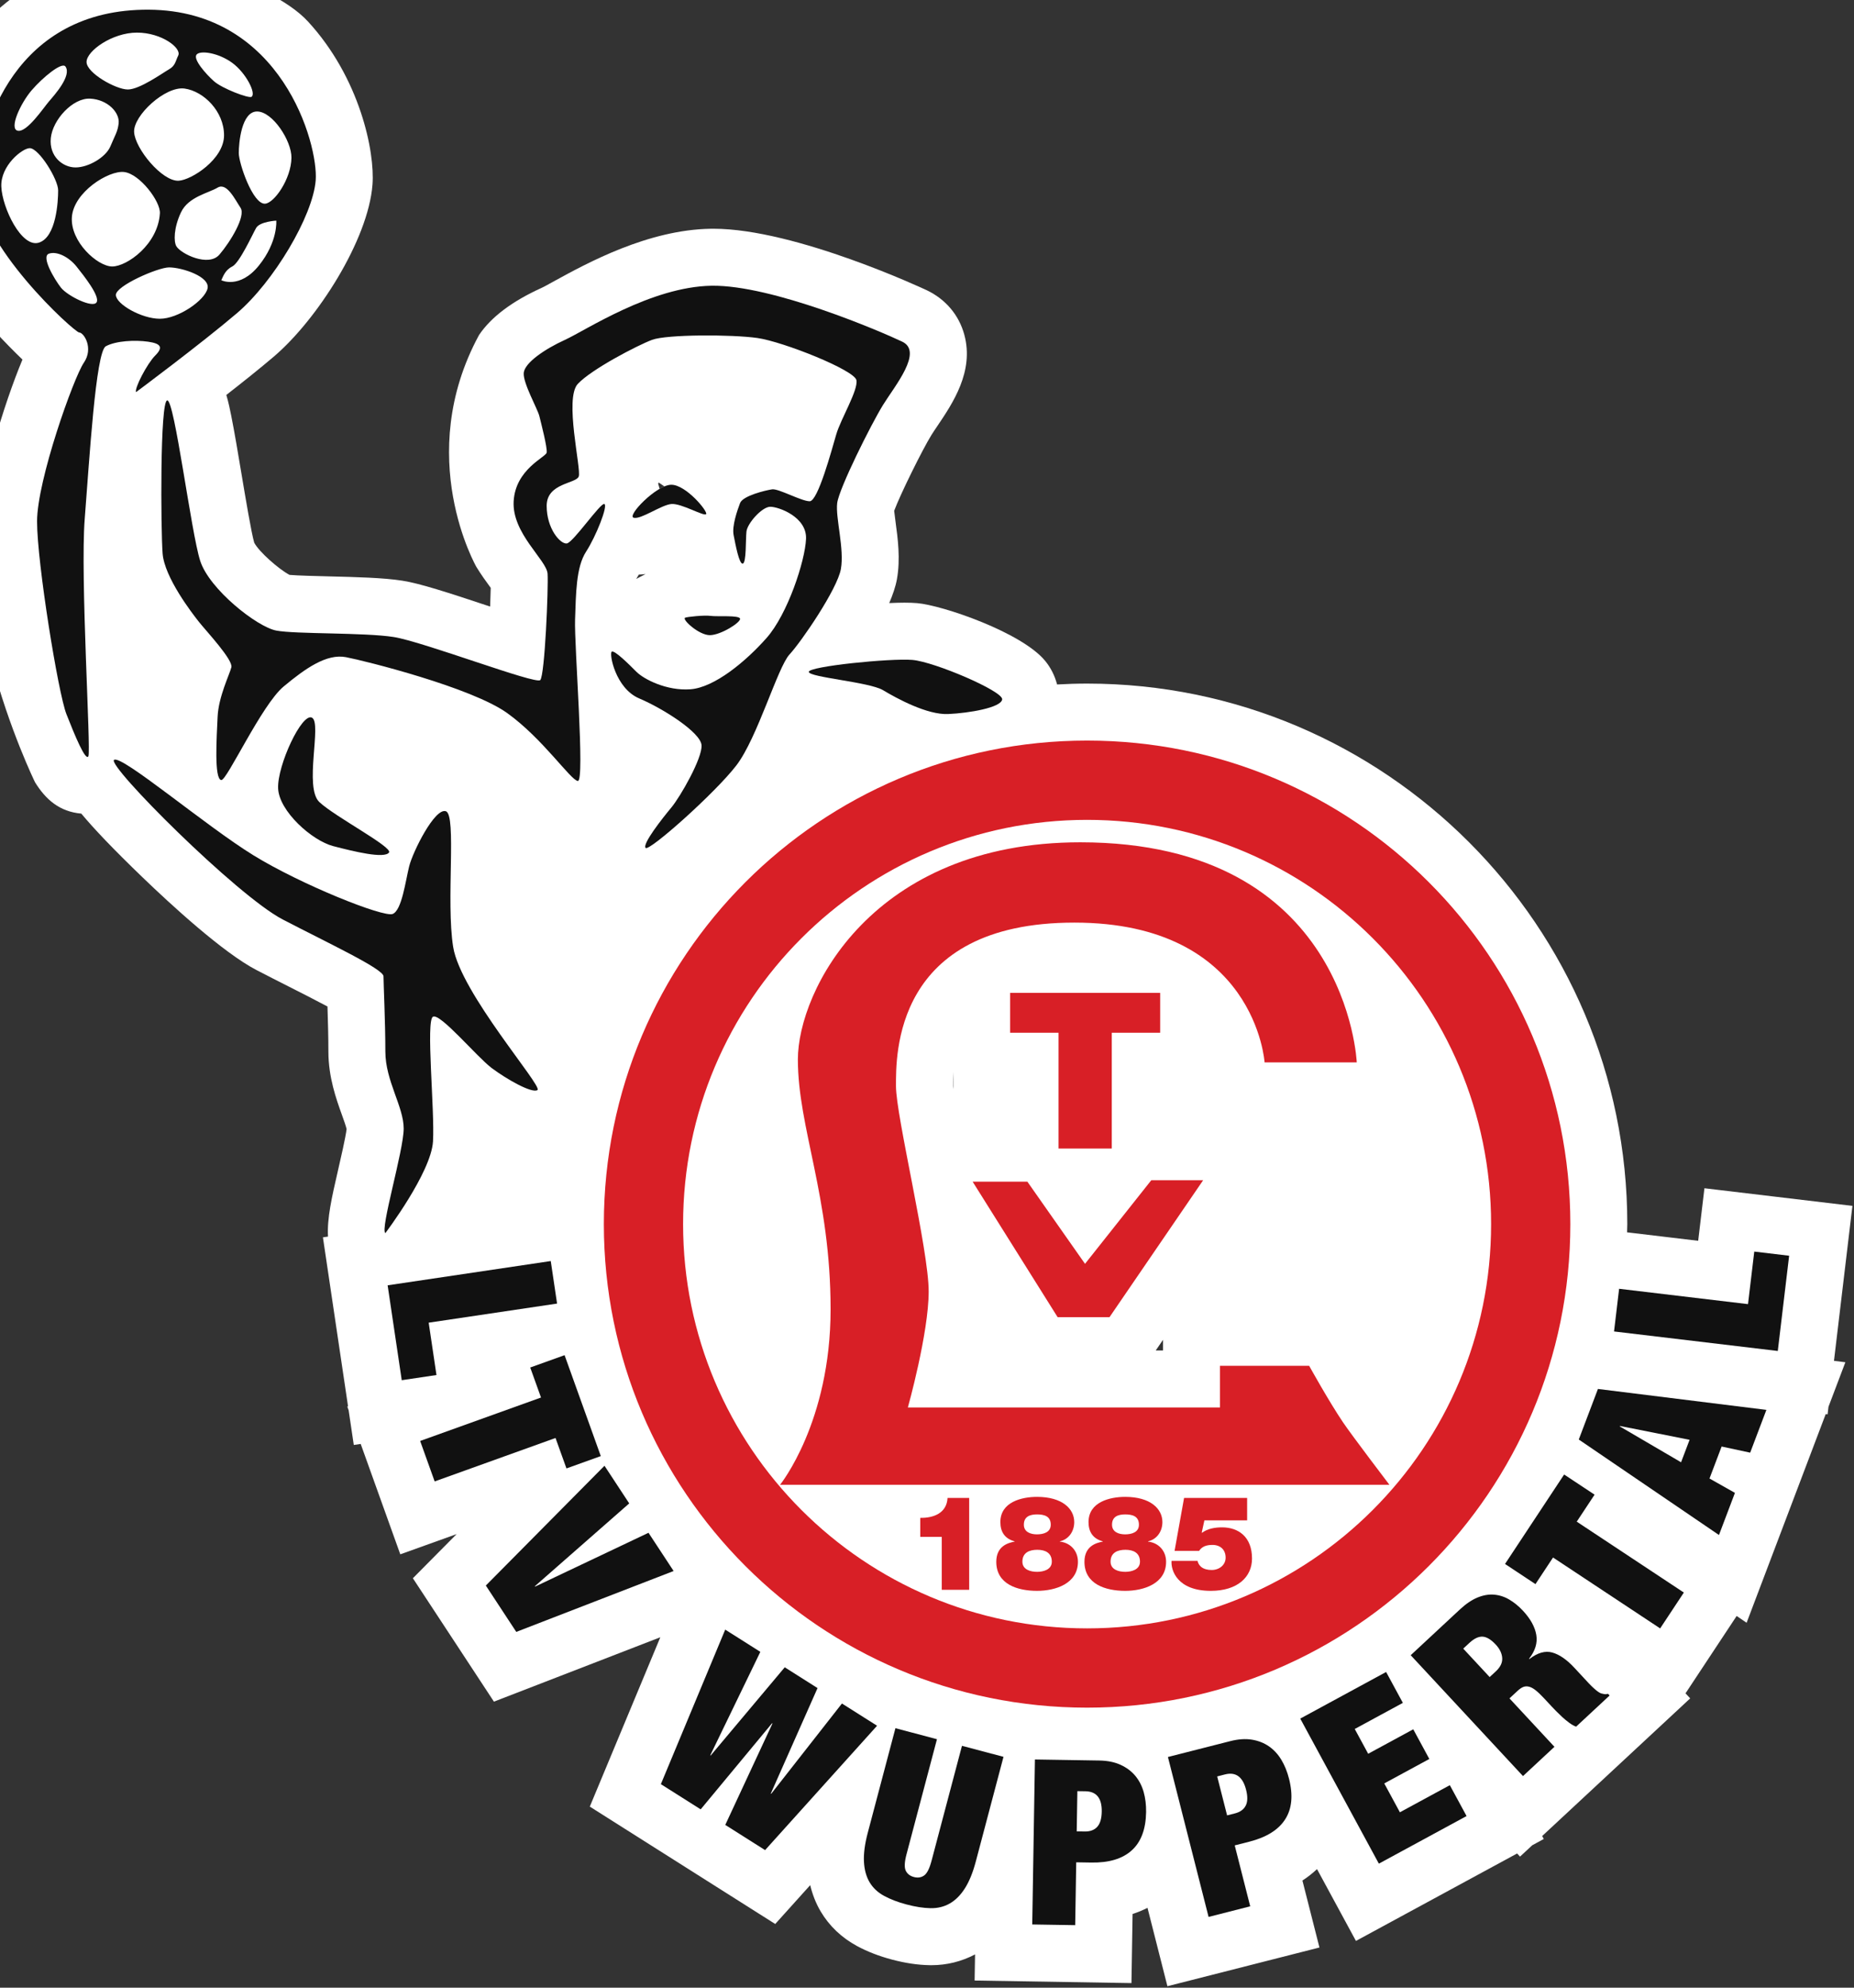
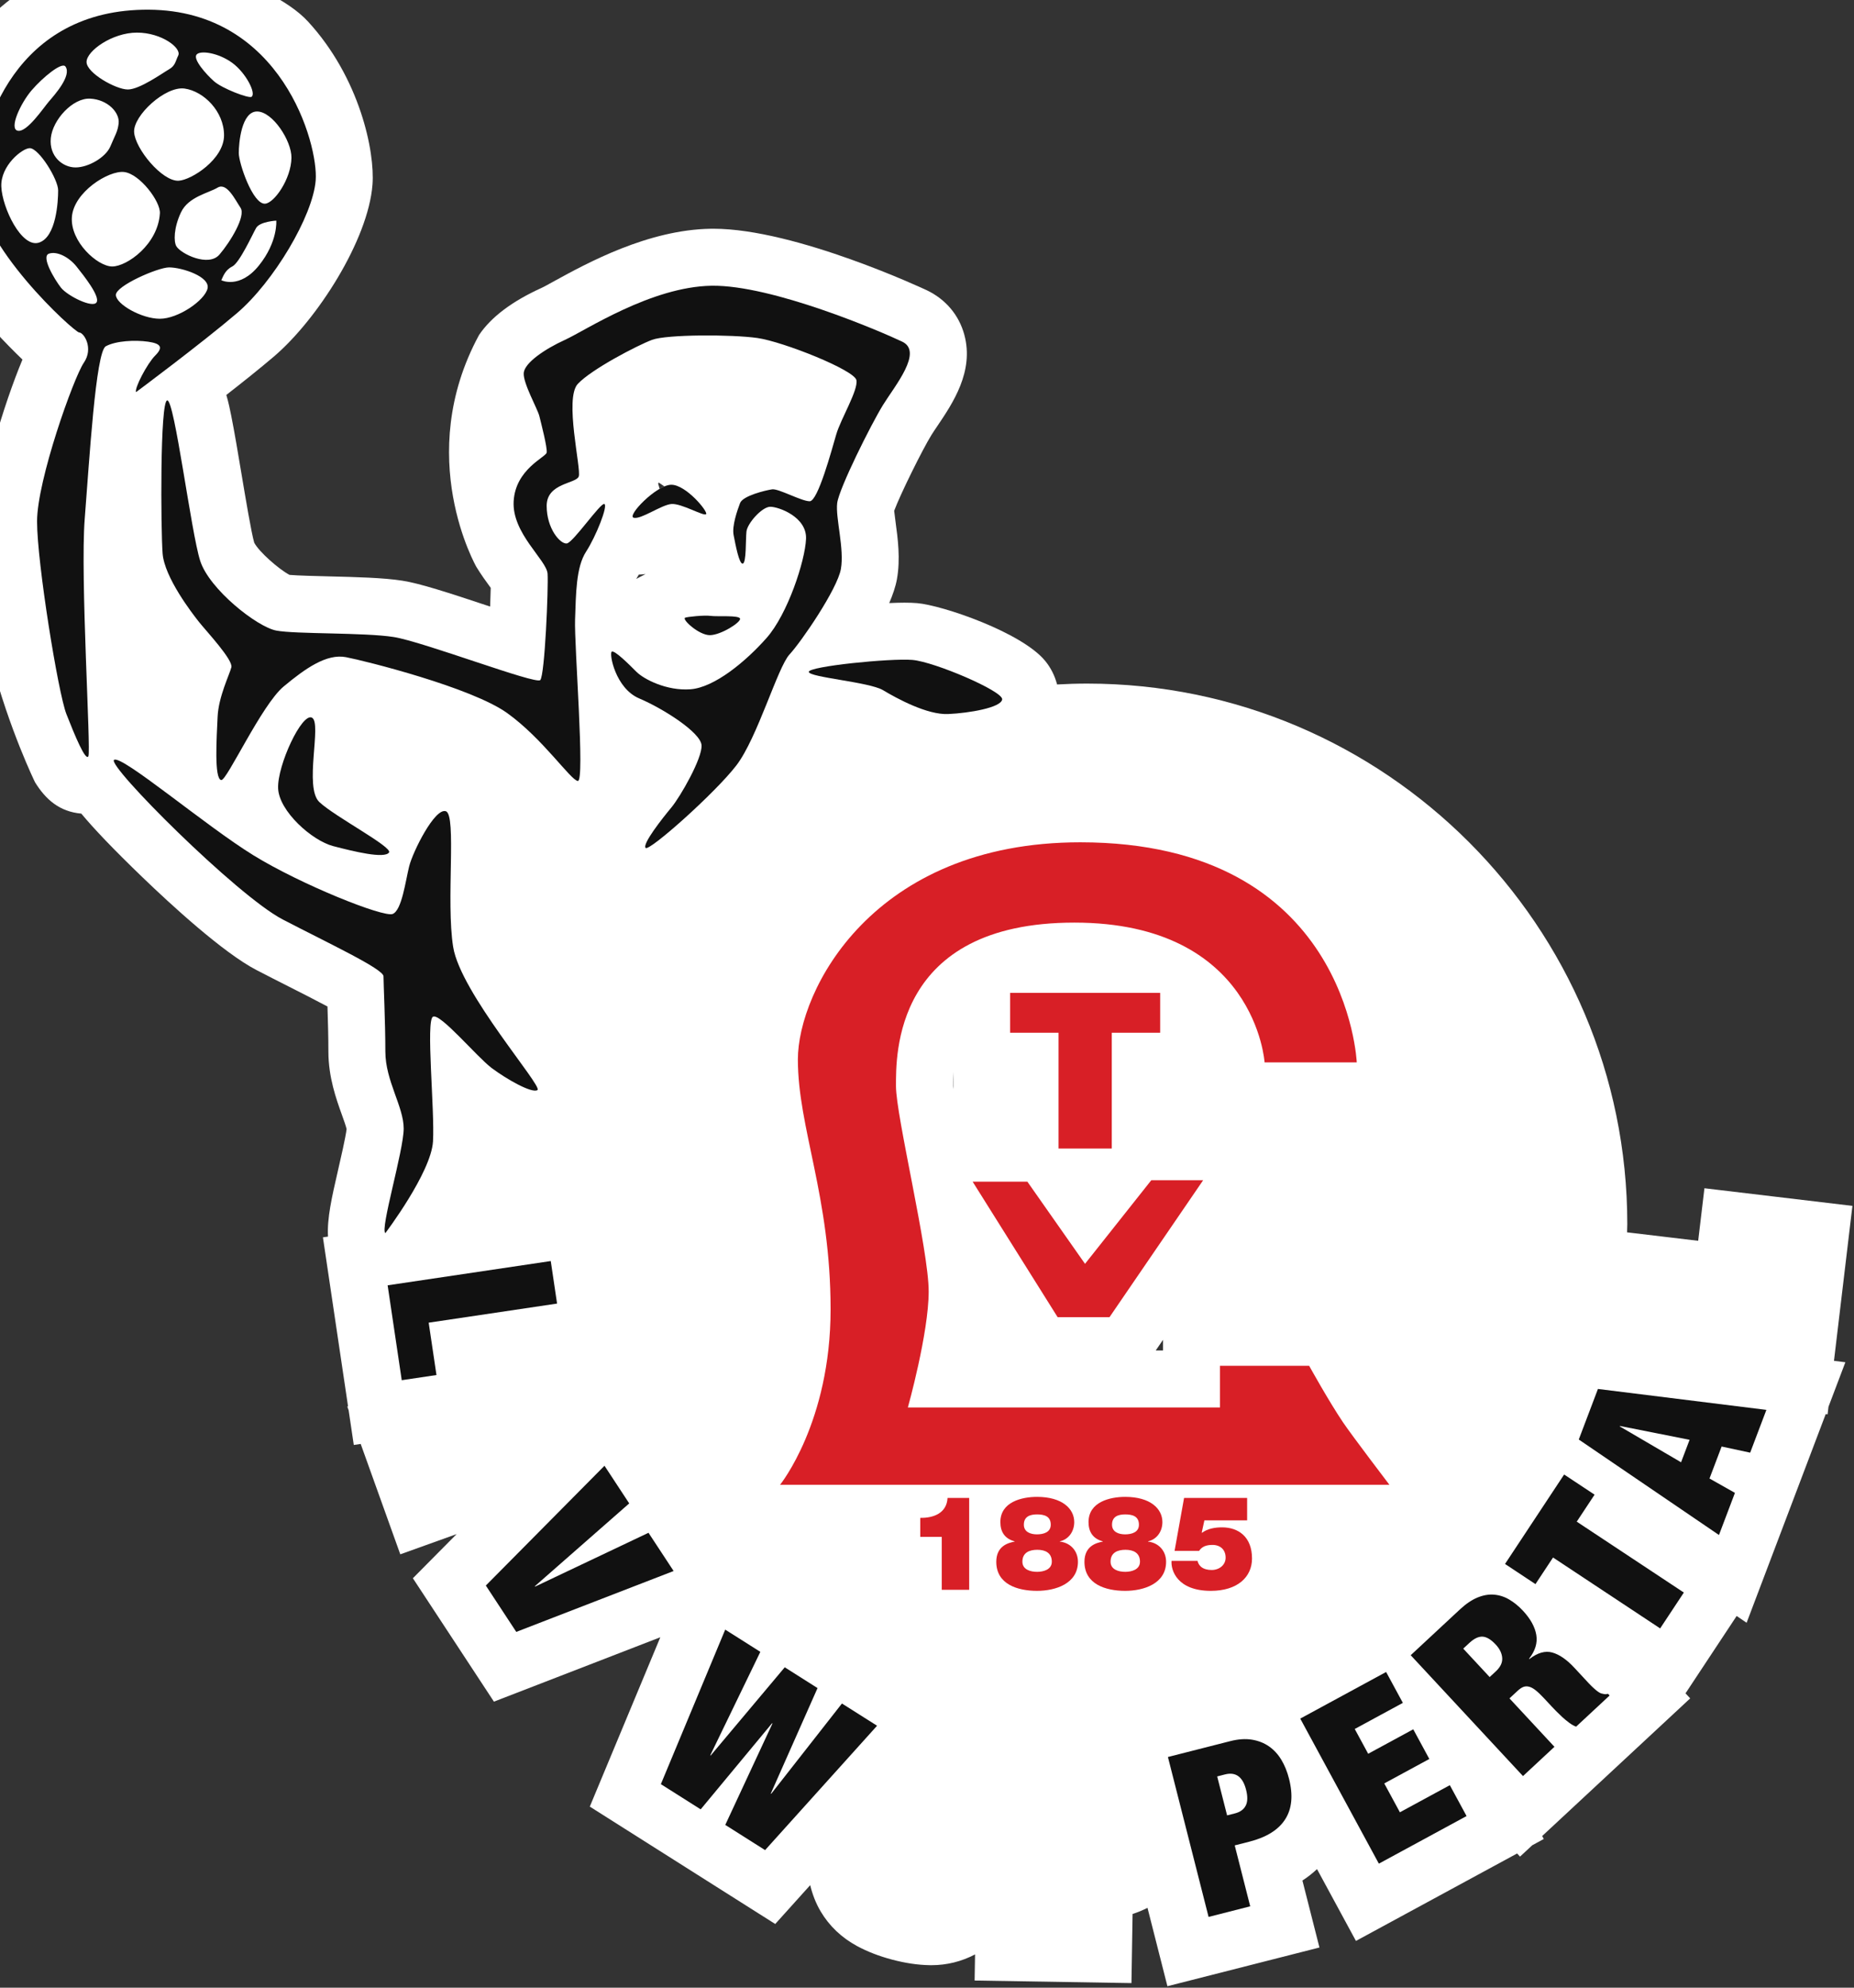
<svg xmlns="http://www.w3.org/2000/svg" version="1.1" width="140" height="150" viewBox="0 0 140 150">
  <rect x="0" y="0" width="140" height="150" fill="#333333" stroke="none" />
  <svg clip-rule="evenodd" fill-rule="evenodd" stroke-linejoin="round" stroke-miterlimit="2" viewBox="0 0 1092 1150" width="146" height="154" x="-6" y="-4">
    <g fill-rule="nonzero" transform="scale(4.167)">
      <path d="m72.748 76.764c.007-.004.014-.007.019-.01.002.009.003.018.005.027-.008-.005-.017-.011-.024-.017zm94.67 113.121.988-1.444v1.444zm-27.488-35.794v-.205c0-.451.004-1.05.035-1.715v2.322c-.014-.143-.033-.305-.035-.402zm-39.754-80.913-.203-.713c.03-.048.047-.097.079-.145l.772.531c-.211.088-.427.198-.648.327zm-1.902 11.537-1.269.66c.104-.169.218-.36.347-.581.312-.019.627-.033.922-.079zm-22.925-.945c.642 1.038 1.296 1.95 1.843 2.692.03.042.06.083.09.124-.014.714-.042 1.592-.08 2.534 0 0-.002 0-.004-.001-5.816-1.932-9.52-3.133-11.888-3.503-2.582-.404-6.311-.495-9.918-.583-1.747-.043-4.287-.105-5.381-.203-1.435-.755-4.148-3.13-4.786-4.367-.387-1.33-1.176-6.046-1.704-9.193-.476-2.846-.968-5.788-1.419-8.04-.154-.77-.352-1.743-.655-2.774 2.228-1.736 4.56-3.596 6.426-5.183 5.866-4.984 12.803-15.78 13.383-23.304.345-4.491-1.72-14.46-8.733-22.085-5.563-6.046-21.783-9.333-21.783-9.333-23.97 1.101-29.025 21.394-29.025 21.394-1.464 4.582-1.692 8.422-1.714 9.932-.126 7.971 6.467 16.37 12.021 22.013.645.654 1.238 1.244 1.792 1.774-1.263 3.025-2.7 7.167-3.822 11.227-8.416 17.537 5.523 46.026 5.523 46.026 1.459 2.358 3.335 3.989 6.274 4.249 1.692 2.032 4.277 4.759 8.293 8.624 3.826 3.683 10.923 10.213 15.443 12.563 1.442.75 2.95 1.514 4.419 2.257 1.57.794 3.619 1.831 5.211 2.683.062 1.895.125 4.176.125 6.1 0 3.475 1.057 6.42 1.83 8.571.231.643.537 1.498.638 1.926-.132 1.117-.786 3.951-1.186 5.69-.811 3.519-1.481 6.436-1.334 8.879l-.69.102 3.404 22.89-.099.037.18.497.698 4.699.937-.14 5.367 14.954 7.632-2.739-5.926 5.979 10.985 16.716 22.553-8.722-9.558 22.939 16.637 10.525 8.497 5.375 4.737-5.259c.31 1.264.768 2.453 1.413 3.545 1.176 1.984 2.838 3.566 4.938 4.701 1.391.752 2.986 1.37 4.744 1.836 1.805.476 3.461.724 5.06.754l.264.004c2.121 0 4.107-.505 5.927-1.46l-.059 3.537 21.258.347.153-9.363c.708-.222 1.375-.51 2.022-.827l2.699 10.614 20.606-5.244-2.308-9.073c.721-.461 1.372-.983 1.98-1.546l5.274 9.728 21.845-11.846.396.425 1.653-1.536 1.567-.852-.219-.401 20.063-18.646-.635-.681 6.931-10.479 1.35.92 10.722-28.266.254.03.123-1.026 2.286-6.025-1.543-.193 2.5-20.989-20.058-2.388-.848 7.118-9.636-1.147c.006-.373.029-.739.029-1.113 0-40.371-32.847-73.216-73.22-73.216-1.365 0-2.721.044-4.067.119-.299-1.145-.825-2.234-1.614-3.194-3.193-3.883-13.959-7.54-17.361-7.824-.461-.039-1.041-.062-1.714-.062-.601 0-1.301.02-2.061.055.488-1.137.86-2.231 1.039-3.215.501-2.749.121-5.552-.185-7.805-.059-.443-.14-1.044-.185-1.477.849-2.276 3.828-8.291 5.054-10.274.218-.353.49-.748.774-1.171 2.123-3.141 5.029-7.445 3.68-12.409-.723-2.662-2.527-4.799-5.081-6.02-.173-.082-17.748-8.334-28.925-8.334l-.359.002c-8.513.129-16.774 4.657-21.212 7.09-.738.406-1.328.742-1.743.931-4.005 1.82-6.824 3.954-8.454 6.372-8.94 16.473-.35 31.432-.35 31.432z" fill="#fff" />
      <path d="m194.662 150.867h-12.491s-1.21-18.937-25.787-18.937-24.175 18.13-24.175 22.161 4.433 22.161 4.433 27.801c0 5.641-2.821 15.713-2.821 15.713h42.305v-5.64h12.088s2.693 4.859 4.611 7.689c1.227 1.811 6.266 8.427 6.266 8.427h-82.595s6.851-8.462 6.851-23.771c0-15.311-4.435-24.577-4.435-33.844 0-9.27 10.073-29.414 38.279-29.414 36.261 0 37.471 29.815 37.471 29.815z" fill="#d81f26" />
      <g fill="#111">
        <path d="m86.275 183.533-17.402 2.588 1.055 7.092-4.706.7-1.912-12.852 22.109-3.288z" />
-         <path d="m82.636 192.194 4.656-1.672 4.909 13.67-4.654 1.672-1.483-4.124-16.381 5.884-1.967-5.481 16.381-5.884z" />
        <path d="m96.054 210.602-12.786 11.211.035.054 15.364-7.287 3.405 5.179-21.327 8.247-4.126-6.28 16.083-16.225z" />
        <path d="m121.578 235.615-6.336 14.29.053.033 9.59-12.232 4.762 3.011-15.177 16.847-5.397-3.414 6.393-13.734-.054-.033-9.673 11.66-5.396-3.414 8.722-20.932 4.761 3.013-6.785 14.005.052.034 10.04-11.948z" />
-         <path d="m133.639 258.127c-.279 1.049-.312 1.79-.105 2.222.21.434.577.72 1.102.858.523.14.984.073 1.381-.201.396-.271.732-.934 1.01-1.983l4.127-15.585 5.629 1.491-3.75 14.164c-.4 1.51-.895 2.73-1.485 3.652-.59.925-1.274 1.608-2.049 2.05-.776.442-1.648.654-2.614.635-.966-.018-2.043-.186-3.235-.501-1.17-.308-2.184-.697-3.044-1.163-.86-.464-1.516-1.079-1.972-1.849-.455-.767-.71-1.699-.765-2.792-.056-1.095.117-2.398.517-3.912l3.75-14.163 5.629 1.491z" />
-         <path d="m157.802 255.042c.73.009 1.293-.199 1.685-.63.394-.433.598-1.119.612-2.058.031-1.816-.707-2.735-2.209-2.761l-1.095-.016-.088 5.446zm1.971-9.614c1.108.021 2.064.211 2.871.581.81.368 1.475.864 1.996 1.487.523.625.901 1.357 1.139 2.194.236.84.347 1.749.332 2.732-.039 2.315-.687 4.042-1.948 5.179-1.261 1.14-3.09 1.69-5.49 1.649l-2.034-.033-.139 8.513-5.822-.094.364-22.348z" />
        <path d="m178.151 252.591c.707-.18 1.195-.532 1.461-1.051.267-.519.283-1.235.052-2.145-.447-1.759-1.399-2.454-2.857-2.084l-1.061.272 1.343 5.277zm-.618-9.792c1.072-.272 2.047-.337 2.924-.195.876.144 1.648.448 2.315.913.666.466 1.226 1.073 1.673 1.82.449.747.794 1.596 1.035 2.546.572 2.247.4 4.083-.518 5.51-.918 1.431-2.54 2.439-4.867 3.032l-1.972.501 2.099 8.251-5.642 1.438-5.511-21.662z" />
        <path d="m198.643 233.436 2.269 4.184-6.522 3.537 1.821 3.356 6.11-3.313 2.178 4.019-6.109 3.312 2.119 3.909 6.769-3.671 2.269 4.182-11.888 6.447-10.655-19.648z" />
        <path d="m213.525 233.336c.612-.57.895-1.167.852-1.797-.044-.629-.335-1.236-.875-1.815-.64-.688-1.237-1.046-1.789-1.074-.553-.026-1.15.257-1.791.855l-.826.767 3.581 3.852zm-4.878-8.374c.811-.753 1.602-1.289 2.374-1.609.772-.318 1.52-.451 2.24-.393.722.056 1.412.276 2.069.663.658.385 1.278.891 1.861 1.517 1.024 1.101 1.625 2.194 1.808 3.278.181 1.085-.146 2.159-.982 3.219l.043.047c1.11-.861 2.147-1.154 3.112-.883.963.272 1.958.957 2.98 2.059l1.3 1.398c.199.214.405.435.618.665.215.229.424.44.632.631.206.195.403.359.59.499.187.139.347.235.477.282.146.037.289.067.429.093.139.028.314.017.521-.036l.214.231-4.54 4.219c-.306-.115-.622-.292-.945-.534-.323-.239-.631-.495-.925-.763-.291-.268-.566-.533-.822-.794-.256-.262-.462-.476-.62-.644l-1.024-1.1c-.425-.457-.803-.82-1.133-1.082-.33-.263-.634-.429-.912-.498-.278-.071-.538-.057-.778.037-.239.095-.488.263-.748.504l-1.125 1.043 6.097 6.56-4.265 3.964-15.218-16.371z" />
        <path d="m218.885 221.534-4.126-2.73 8.012-12.116 4.127 2.73-2.418 3.655 14.517 9.603-3.212 4.857-14.518-9.603z" />
        <path d="m230.317 200.174 8.303 4.856 1.154-3.044-9.435-1.871zm-2.964-5.075 22.831 2.834-2.197 5.795-3.87-.832-1.644 4.332 3.448 1.946-2.164 5.707-19.002-12.933z" />
-         <path d="m230.223 181.529 17.47 2.08.848-7.118 4.726.563-1.538 12.9-22.194-2.644z" />
      </g>
-       <path d="m158.113 227.529c-30.241 0-54.758-24.516-54.758-54.759 0-30.241 24.517-54.757 54.758-54.757 30.242 0 54.759 24.516 54.759 54.757 0 30.243-24.517 54.759-54.759 54.759zm0-120.256c-36.173 0-65.498 29.325-65.498 65.497 0 36.174 29.325 65.498 65.498 65.498s65.499-29.324 65.499-65.498c0-36.172-29.326-65.497-65.499-65.497z" fill="#d81f26" />
      <path d="m154.243 146.852h-6.559v-5.403h20.335v5.403h-6.559v15.679h-7.217z" fill="#d81f26" />
      <path d="m138.413 215.133h-2.913v-2.574c1.806.035 3.593-.643 3.7-2.701h2.932v12.444h-3.719z" fill="#d81f26" />
      <path d="m151.311 214.794c.876 0 1.878-.268 1.878-1.305 0-1.182-.929-1.396-1.859-1.396s-1.788.268-1.788 1.396c0 .983.911 1.305 1.769 1.305zm.019 5.076c.876 0 2.002-.303 2.002-1.375 0-1.198-.895-1.611-1.967-1.611-1.037 0-2.02.359-2.02 1.611 0 1.072 1.09 1.375 1.985 1.375zm0-10.154c3.414 0 5.041 1.61 5.041 3.416 0 1.287-.77 2.342-1.949 2.61v.035c1.378.143 2.45 1.198 2.45 2.736 0 2.949-3.023 3.934-5.542 3.934-2.683 0-5.525-.913-5.525-3.934 0-2.128 1.591-2.575 2.486-2.736v-.035c-1.324-.358-1.932-1.27-1.932-2.61 0-2.738 2.913-3.416 4.971-3.416z" fill="#d81f26" />
      <path d="m163.262 214.794c.876 0 1.878-.268 1.878-1.305 0-1.182-.93-1.396-1.861-1.396-.93 0-1.787.268-1.787 1.396 0 .983.911 1.305 1.77 1.305zm.017 5.076c.877 0 2.002-.303 2.002-1.375 0-1.198-.894-1.611-1.967-1.611-1.036 0-2.019.359-2.019 1.611 0 1.072 1.09 1.375 1.984 1.375zm0-10.154c3.415 0 5.041 1.61 5.041 3.416 0 1.287-.768 2.342-1.948 2.61v.035c1.377.143 2.449 1.198 2.449 2.736 0 2.949-3.021 3.934-5.542 3.934-2.681 0-5.524-.913-5.524-3.934 0-2.128 1.591-2.575 2.485-2.736v-.035c-1.323-.358-1.932-1.27-1.932-2.61 0-2.738 2.915-3.416 4.971-3.416z" fill="#d81f26" />
      <path d="m179.805 212.897h-5.793l-.357 1.646.035.037c.769-.573 1.787-.735 2.717-.735 2.217 0 4.06 1.288 4.06 4.221 0 2.521-1.986 4.381-5.579 4.381-4.595 0-5.435-2.826-5.328-4.06h3.522c.072.322.251.625.501.823.356.285.857.411 1.412.411 1.037 0 1.895-.679 1.895-1.664 0-1.089-.715-1.733-1.788-1.733-.84 0-1.43.232-1.805.805h-3.326l1.288-7.171h8.546z" fill="#d81f26" />
      <path d="m161.15 185.376 12.693-18.55h-7.029l-8.982 11.325-7.813-11.129h-7.418l11.52 18.354z" fill="#d81f26" />
      <path d="m63 173.99s6.21-8.199 6.458-12.424c.25-4.222-.993-16.396 0-16.893.996-.498 5.964 5.465 7.953 6.955 1.987 1.491 5.465 3.479 6.21 2.982.746-.496-10.435-13.168-11.429-19.379-.993-6.211.498-17.889-.993-18.386-1.491-.496-4.472 5.466-4.969 7.454-.498 1.987-.993 5.963-2.236 6.46-1.244.497-12.423-3.976-18.883-7.951-6.458-3.975-17.89-13.664-18.883-12.919s16.646 18.386 22.858 21.615c6.211 3.23 13.664 6.708 13.664 7.702s.25 6.212.25 10.187c0 3.974 2.485 7.453 2.485 10.434 0 2.982-3.231 13.665-2.485 14.163z" fill="#111" />
      <path d="m63.496 122.436c.528-.736-7.328-4.844-9.44-6.832-2.113-1.988.372-10.685-.996-11.43-1.363-.745-4.719 6.46-4.595 9.566.124 3.105 4.595 7.081 7.453 7.826 2.859.746 6.956 1.738 7.578.87z" fill="#111" />
      <path d="m40.764 112.622c.75.094 5.464-10.186 8.446-12.67 2.983-2.486 5.841-4.473 8.449-3.977 2.608.498 17.018 4.1 21.863 7.578 4.845 3.479 8.571 9.069 9.566 9.193.993.124-.498-18.385-.374-21.864s.124-7.08 1.491-9.192c1.368-2.113 2.981-6.212 2.485-6.46-.498-.248-4.224 5.218-5.093 5.341-.87.124-2.732-1.988-2.732-5.093s3.973-2.981 4.347-3.975c.372-.993-1.988-10.558-.124-12.546 1.863-1.988 8.075-5.218 10.062-5.964 1.987-.745 10.809-.745 14.286-.248 3.479.497 13.169 4.348 13.415 5.714.25 1.366-2.11 5.217-2.732 7.33s-2.484 9.068-3.602 9.068c-1.119 0-4.225-1.74-5.093-1.615-.869.125-3.975.869-4.347 1.864-.374.993-1.121 3.106-.87 4.348.246 1.241.746 3.974 1.242 3.85.496-.123.374-3.229.496-4.347.125-1.118 2.112-3.354 3.23-3.354 1.119 0 4.968 1.366 4.845 4.347-.124 2.982-2.485 10.187-5.341 13.417-2.858 3.23-7.08 6.708-10.312 6.957-3.23.248-6.334-1.367-7.33-2.361-.992-.994-2.982-2.982-3.354-2.732-.372.249.498 4.968 3.728 6.334 3.23 1.367 8.323 4.597 8.447 6.336s-2.858 6.957-4.099 8.448c-1.242 1.491-3.976 4.968-3.478 5.466.495.497 9.439-7.454 12.298-11.181 2.857-3.727 5.591-13.293 7.206-15.031 1.613-1.739 6.458-8.821 6.956-11.554.497-2.732-.744-6.956-.498-8.943.25-1.988 4.598-10.683 6.212-13.293 1.615-2.608 5.467-7.204 2.608-8.571-2.858-1.366-17.639-7.703-25.838-7.578-8.199.124-17.144 6.088-19.877 7.329-2.733 1.243-5.466 3.107-5.589 4.473-.124 1.366 1.862 4.845 2.111 5.838.249.994 1.117 4.349.995 4.969-.126.622-4.225 2.237-4.474 6.584-.248 4.348 4.474 7.951 4.598 9.814.124 1.864-.372 13.79-.995 14.41-.621.621-15.899-5.217-19.877-5.838-3.975-.622-13.291-.373-15.9-.87-2.608-.497-9.07-5.591-10.31-9.441-1.243-3.851-3.479-21.863-4.473-21.739-.993.124-.869 17.516-.622 20.745.25 3.23 3.976 8.075 4.97 9.317.995 1.242 4.597 5.094 4.349 6.087-.25.994-1.741 3.976-1.865 6.709-.124 2.732-.496 8.447.498 8.571z" fill="#111" />
      <path d="m146.603 101.69c.124-1.111-9.19-5.093-12.172-5.342-2.982-.248-14.038.87-14.038 1.615 0 .746 8.198 1.367 10.062 2.484 1.865 1.118 5.963 3.355 8.82 3.231 2.857-.125 7.208-.87 7.328-1.988z" fill="#111" />
      <path d="m106.48 76.596c-.248.373-3.354-1.49-4.721-1.366-1.367.125-4.098 2.111-5.094 1.864-.993-.249 3.106-4.473 5.094-4.473 1.987 0 4.969 3.602 4.721 3.975z" fill="#111" />
      <path d="m103.622 90.634c-.444.222 1.864 2.36 3.354 2.36 1.491 0 4.223-1.74 4.101-2.236-.124-.496-3.106-.249-3.978-.373-.867-.123-3.228.125-3.477.249z" fill="#111" />
-       <path d="m46.703 34.55c-1.672.119-3.57-5.498-3.57-6.864s.365-5.625 2.476-5.625 4.692 3.975 4.664 6.266c-.039 2.858-2.324 6.135-3.57 6.223zm-.847 8.382c-2.608 3.23-5.092 1.987-5.092 1.987.246-.498.497-1.367 1.489-1.864.993-.497 2.734-4.348 3.232-5.217.495-.871 2.732-.994 2.732-.994s.248 2.857-2.361 6.088zm-11.18-2.61c-.372-.621-.372-2.484.623-4.596.991-2.112 3.726-2.609 4.967-3.354s2.36 1.615 3.106 2.734c.746 1.117-1.365 4.595-2.856 6.335-1.491 1.739-5.232-.108-5.84-1.119zm4.223 5.715c-.372 1.614-3.974 4.099-6.458 4.099-2.487 0-5.965-1.987-5.965-3.23 0-1.242 5.715-3.727 7.206-3.727 1.739 0 5.591 1.243 5.217 2.858zm-18.385-9.69c.25-3.354 4.969-6.336 7.082-6.087 2.112.249 4.939 3.978 4.845 5.59-.25 4.224-4.473 7.205-6.46 7.205-1.989 0-5.715-3.354-5.467-6.708zm3.354 11.553c-.496.869-3.976-.869-4.845-1.987-.868-1.118-2.733-4.224-1.613-4.597 1.117-.372 2.732.497 3.726 1.739.993 1.242 3.201 4.024 2.732 4.845zm-7.825-8.075c-2.361.746-4.969-4.719-5.095-7.578-.125-2.857 2.858-5.218 3.852-5.218 1.243 0 3.851 4.225 3.851 5.716 0 1.49-.249 6.335-2.608 7.08zm-.995-20.622c1.49-1.738 4.117-3.911 4.596-3.229.87 1.242-1.489 3.851-2.234 4.721-.746.868-2.982 4.224-4.226 3.975-1.242-.248.373-3.727 1.864-5.467zm11.802 4.472c-.124 1.119-.496 1.616-1.117 3.106-.623 1.492-2.982 2.858-4.721 2.858-1.741 0-3.602-1.491-3.356-3.976.248-2.483 2.982-5.466 5.342-5.342 2.361.124 4.017 1.873 3.852 3.354zm2.485-12.298c3.354 0 6.089 2.106 5.59 3.106-.372.746-.372 1.366-1.243 1.864-.871.497-3.974 2.733-5.59 2.733s-5.591-2.236-5.591-3.726c0-1.492 3.48-3.977 6.834-3.977zm6.46 7.578c2.608.373 5.341 3.106 5.341 6.336s-4.408 6.051-6.149 6.148c-2.237.124-5.917-4.354-6.039-6.59-.126-2.236 4.238-6.266 6.847-5.894zm1.615-4.596c.496-.622 2.98-.248 4.843 1.118 1.865 1.366 3.27 4.155 2.61 4.596-.373.248-3.975-1.118-5.093-2.111-1.117-.994-2.858-2.981-2.36-3.603zm-6.46-6.087c-18.013-.124-23.108 15.777-23.23 23.727-.126 7.95 13.166 20 13.789 20 .62 0 1.989 2.112.62 4.1-1.365 1.988-6.336 15.902-6.336 21.492s2.858 23.23 3.975 26.087c1.12 2.856 2.611 6.459 2.983 5.713.371-.745-1.119-24.347-.496-32.173.619-7.827 1.489-22.609 2.855-23.355s3.975-.87 5.716-.621c1.739.248 2.11.745.993 1.863-1.119 1.118-2.856 4.473-2.608 4.969 0 0 8.696-6.46 13.663-10.683 4.97-4.224 10.312-13.168 10.685-18.012.373-4.845-4.596-22.982-22.609-23.107z" fill="#111" />
+       <path d="m46.703 34.55c-1.672.119-3.57-5.498-3.57-6.864s.365-5.625 2.476-5.625 4.692 3.975 4.664 6.266c-.039 2.858-2.324 6.135-3.57 6.223zm-.847 8.382c-2.608 3.23-5.092 1.987-5.092 1.987.246-.498.497-1.367 1.489-1.864.993-.497 2.734-4.348 3.232-5.217.495-.871 2.732-.994 2.732-.994s.248 2.857-2.361 6.088zm-11.18-2.61c-.372-.621-.372-2.484.623-4.596.991-2.112 3.726-2.609 4.967-3.354s2.36 1.615 3.106 2.734c.746 1.117-1.365 4.595-2.856 6.335-1.491 1.739-5.232-.108-5.84-1.119zm4.223 5.715c-.372 1.614-3.974 4.099-6.458 4.099-2.487 0-5.965-1.987-5.965-3.23 0-1.242 5.715-3.727 7.206-3.727 1.739 0 5.591 1.243 5.217 2.858zm-18.385-9.69c.25-3.354 4.969-6.336 7.082-6.087 2.112.249 4.939 3.978 4.845 5.59-.25 4.224-4.473 7.205-6.46 7.205-1.989 0-5.715-3.354-5.467-6.708zm3.354 11.553c-.496.869-3.976-.869-4.845-1.987-.868-1.118-2.733-4.224-1.613-4.597 1.117-.372 2.732.497 3.726 1.739.993 1.242 3.201 4.024 2.732 4.845zm-7.825-8.075c-2.361.746-4.969-4.719-5.095-7.578-.125-2.857 2.858-5.218 3.852-5.218 1.243 0 3.851 4.225 3.851 5.716 0 1.49-.249 6.335-2.608 7.08zm-.995-20.622c1.49-1.738 4.117-3.911 4.596-3.229.87 1.242-1.489 3.851-2.234 4.721-.746.868-2.982 4.224-4.226 3.975-1.242-.248.373-3.727 1.864-5.467zm11.802 4.472c-.124 1.119-.496 1.616-1.117 3.106-.623 1.492-2.982 2.858-4.721 2.858-1.741 0-3.602-1.491-3.356-3.976.248-2.483 2.982-5.466 5.342-5.342 2.361.124 4.017 1.873 3.852 3.354zm2.485-12.298c3.354 0 6.089 2.106 5.59 3.106-.372.746-.372 1.366-1.243 1.864-.871.497-3.974 2.733-5.59 2.733s-5.591-2.236-5.591-3.726c0-1.492 3.48-3.977 6.834-3.977zm6.46 7.578c2.608.373 5.341 3.106 5.341 6.336s-4.408 6.051-6.149 6.148c-2.237.124-5.917-4.354-6.039-6.59-.126-2.236 4.238-6.266 6.847-5.894m1.615-4.596c.496-.622 2.98-.248 4.843 1.118 1.865 1.366 3.27 4.155 2.61 4.596-.373.248-3.975-1.118-5.093-2.111-1.117-.994-2.858-2.981-2.36-3.603zm-6.46-6.087c-18.013-.124-23.108 15.777-23.23 23.727-.126 7.95 13.166 20 13.789 20 .62 0 1.989 2.112.62 4.1-1.365 1.988-6.336 15.902-6.336 21.492s2.858 23.23 3.975 26.087c1.12 2.856 2.611 6.459 2.983 5.713.371-.745-1.119-24.347-.496-32.173.619-7.827 1.489-22.609 2.855-23.355s3.975-.87 5.716-.621c1.739.248 2.11.745.993 1.863-1.119 1.118-2.856 4.473-2.608 4.969 0 0 8.696-6.46 13.663-10.683 4.97-4.224 10.312-13.168 10.685-18.012.373-4.845-4.596-22.982-22.609-23.107z" fill="#111" />
    </g>
  </svg>
</svg>